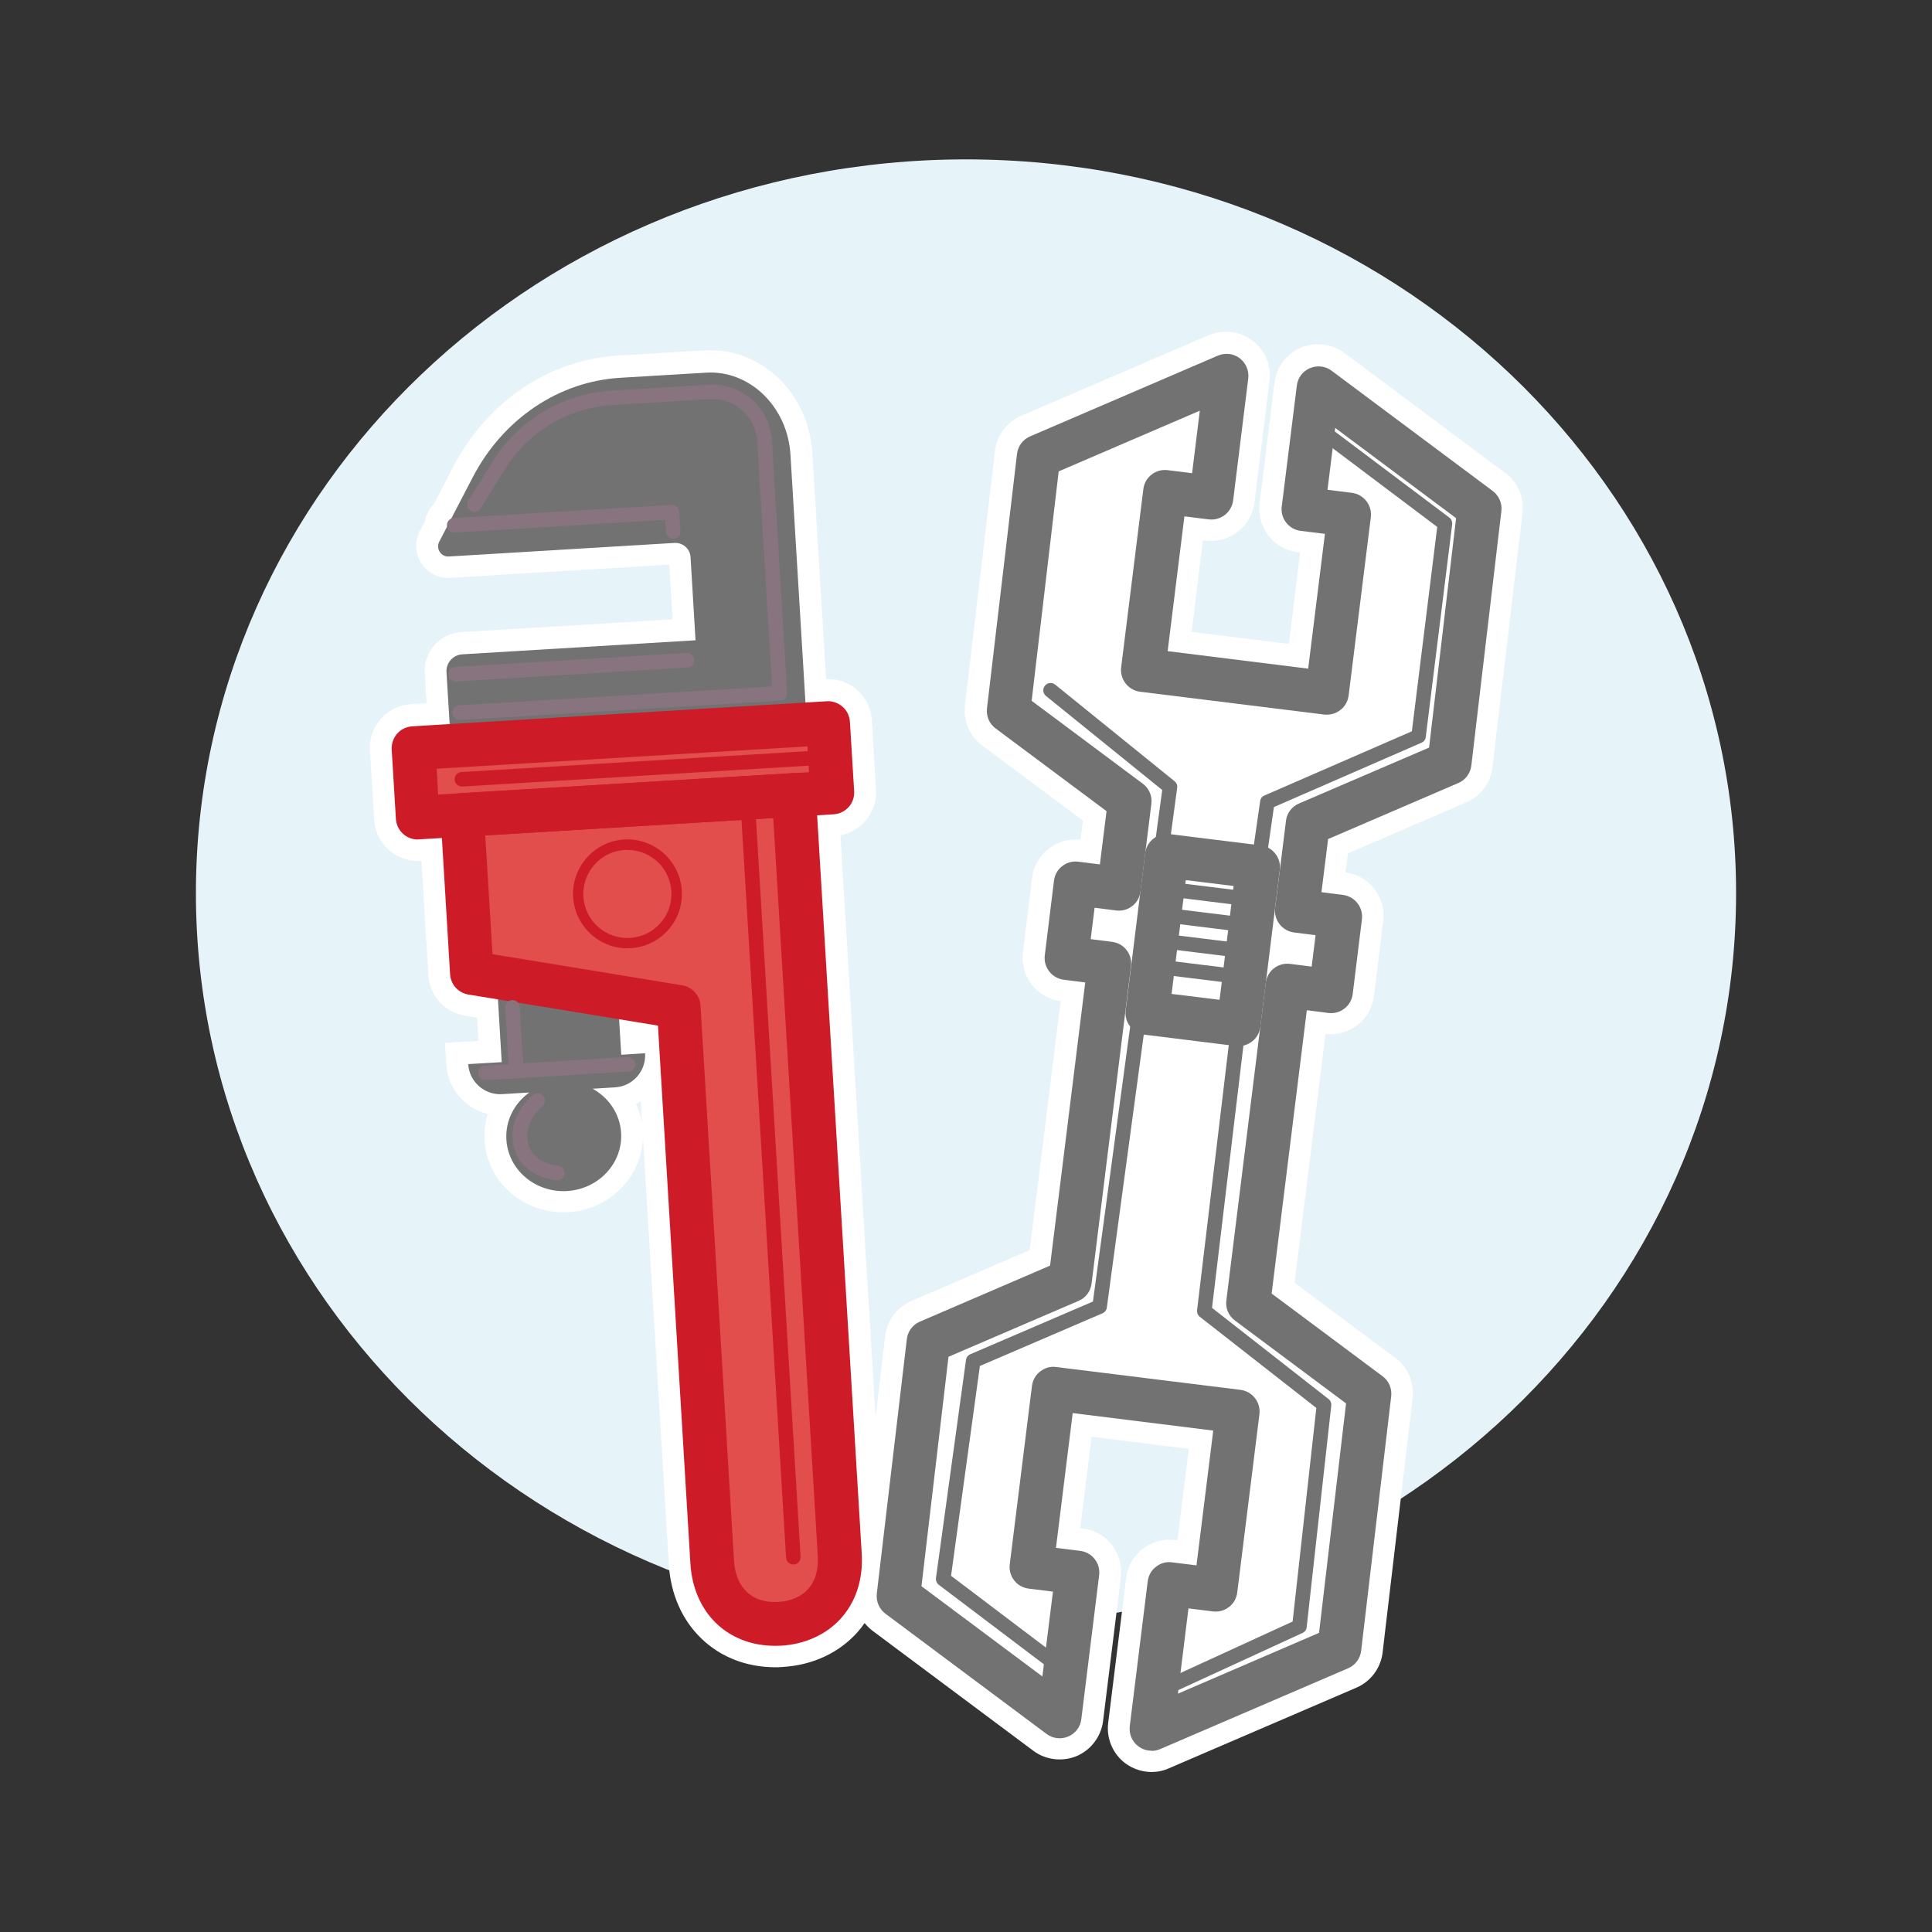
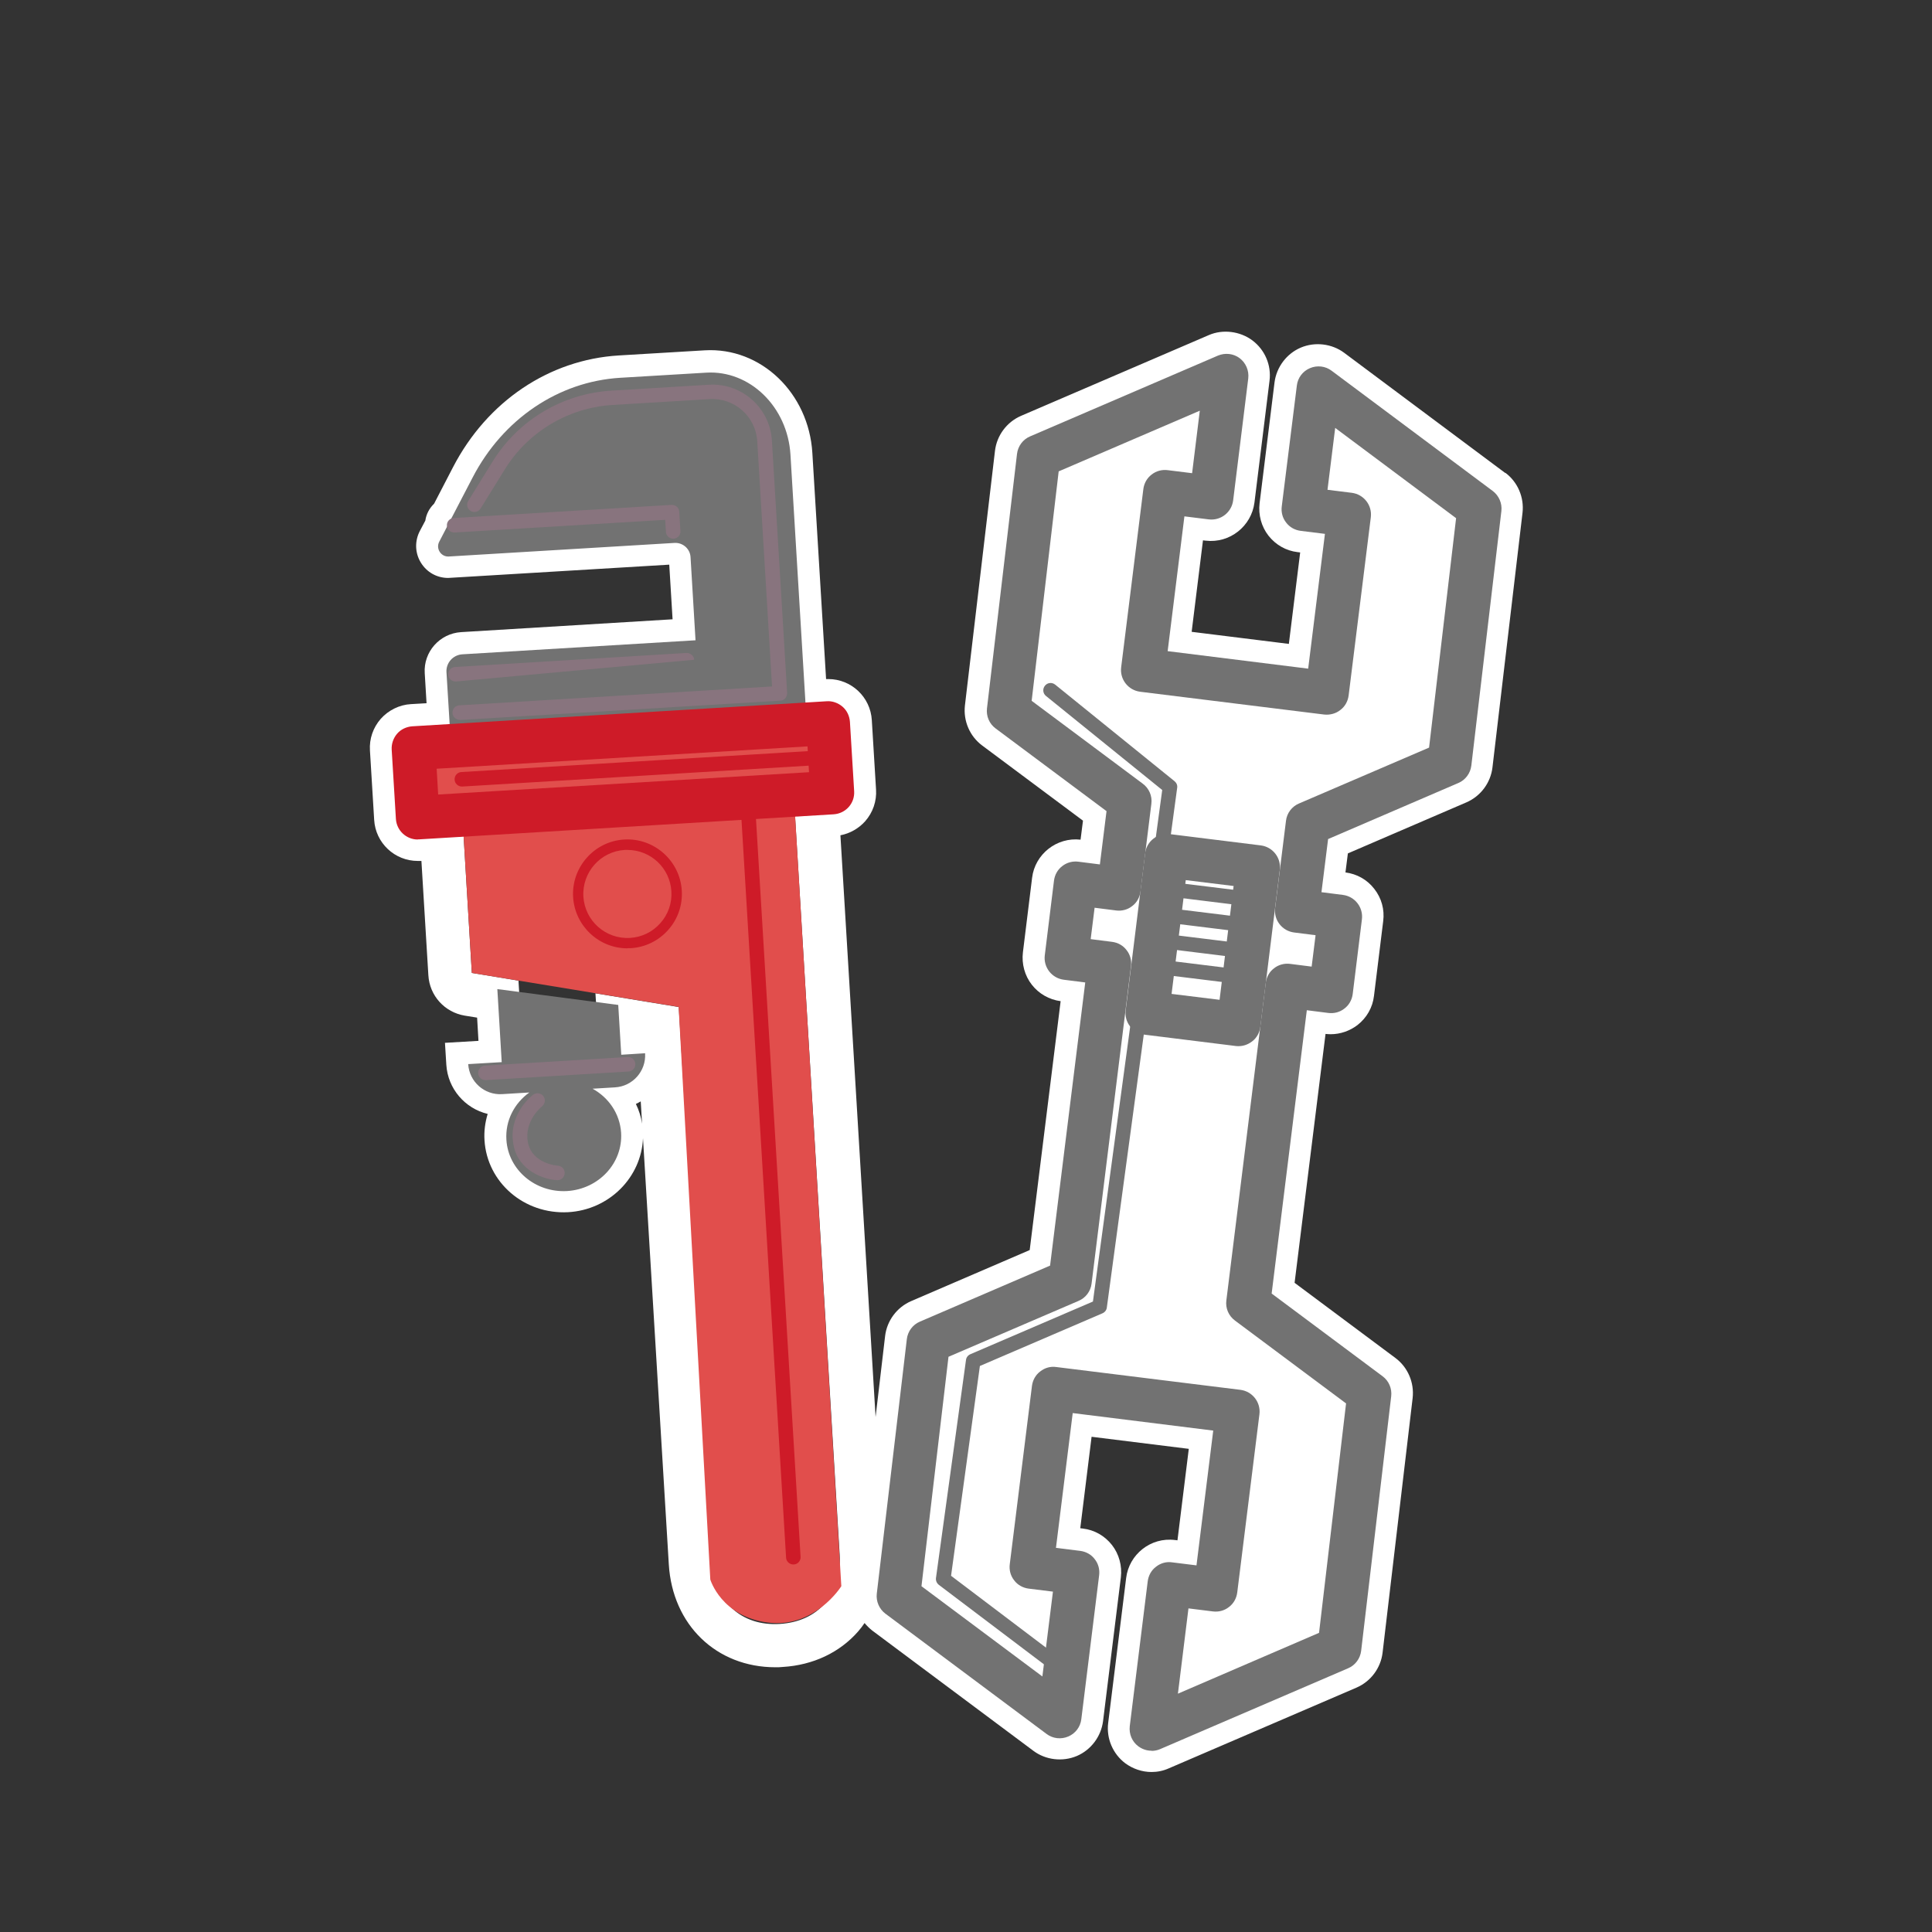
<svg xmlns="http://www.w3.org/2000/svg" width="128" height="128" viewBox="0 0 128 128" fill="none">
  <rect x="0" y="0" width="128" height="128" fill="#333333" stroke="none" />
-   <path d="M64 107.78C92.178 107.78 115.02 86.017 115.02 59.17C115.02 32.324 92.178 10.56 64 10.56C35.822 10.56 12.98 32.324 12.98 59.17C12.98 86.017 35.822 107.78 64 107.78Z" fill="#E6F3F9" />
  <path d="M99.73 31.34L89.05 23.37C88.24 22.77 87.13 22.63 86.18 23.03C85.24 23.43 84.57 24.32 84.44 25.34L83.45 33.35C83.36 34.11 83.57 34.89 84.04 35.49C84.52 36.1 85.2 36.49 85.97 36.58L86.14 36.6L85.39 42.66L78.95 41.86L79.7 35.8L79.88 35.82C81.48 36.01 82.91 34.86 83.11 33.3L84.11 25.22C84.24 24.19 83.8 23.17 82.97 22.55C82.15 21.94 81.01 21.8 80.09 22.2L67.65 27.55C66.7 27.96 66.04 28.85 65.92 29.87L63.93 46.73C63.81 47.76 64.25 48.78 65.07 49.39L71.75 54.37L71.59 55.63C70.01 55.45 68.57 56.59 68.38 58.15L67.77 63.1C67.68 63.86 67.89 64.64 68.36 65.24C68.83 65.84 69.51 66.23 70.27 66.33L68.22 82.82L60.37 86.2C59.42 86.61 58.76 87.5 58.64 88.52L58.01 93.88L55.68 55.34C56.31 55.22 56.89 54.89 57.32 54.41C57.83 53.83 58.09 53.08 58.04 52.31L57.76 47.71C57.67 46.18 56.4 44.99 54.88 44.99C54.83 44.99 54.78 44.99 54.73 44.99L53.82 30C53.58 26.05 50.42 22.99 46.69 23.21L40.99 23.55C36.38 23.83 32.28 26.59 30.02 30.94L28.76 33.37C28.45 33.67 28.24 34.06 28.18 34.49L27.81 35.19C27.47 35.85 27.49 36.63 27.88 37.27C28.27 37.91 28.94 38.29 29.69 38.29L44.34 37.41L44.56 41.03L30.55 41.88C29.13 41.97 28.05 43.19 28.14 44.6L28.26 46.59L27.23 46.65C26.47 46.69 25.74 47.05 25.23 47.62C24.72 48.2 24.46 48.95 24.51 49.72L24.79 54.32C24.88 55.85 26.15 57.04 27.68 57.04H27.92L28.38 64.61C28.46 65.97 29.46 67.07 30.8 67.29L31.61 67.42L31.7 68.96L29.48 69.09L29.57 70.54C29.67 72.14 30.81 73.44 32.31 73.8C32.14 74.36 32.06 74.95 32.1 75.55C32.27 78.33 34.72 80.47 37.65 80.31C40.37 80.15 42.49 78 42.6 75.41L44.31 103.64C44.55 107.65 47.46 110.46 51.37 110.46C51.53 110.46 51.7 110.46 51.86 110.44C53.87 110.32 55.64 109.48 56.86 108.08C57.01 107.91 57.15 107.72 57.28 107.53C57.43 107.71 57.6 107.88 57.79 108.03L68.47 116C69.27 116.6 70.39 116.74 71.34 116.34C72.28 115.94 72.95 115.05 73.08 114.03L74.26 104.5C74.35 103.74 74.14 102.96 73.67 102.36C73.19 101.75 72.51 101.36 71.74 101.27L71.57 101.25L72.32 95.19L78.76 95.99L78.01 102.05L77.84 102.03C76.24 101.83 74.8 102.98 74.61 104.55L73.42 114.15C73.29 115.18 73.73 116.2 74.55 116.82C75.05 117.19 75.67 117.4 76.29 117.4C76.69 117.4 77.07 117.32 77.43 117.16L89.87 111.81C90.82 111.4 91.48 110.51 91.6 109.49L93.59 92.63C93.71 91.6 93.27 90.58 92.45 89.97L85.77 84.99L87.82 68.5C87.93 68.51 88.05 68.52 88.16 68.52C88.8 68.52 89.43 68.3 89.94 67.91C90.55 67.43 90.94 66.75 91.03 65.98L91.64 61.03C91.74 60.26 91.53 59.5 91.05 58.89C90.58 58.28 89.9 57.9 89.14 57.8L89.3 56.54L97.15 53.16C98.1 52.75 98.76 51.86 98.88 50.84L100.87 33.98C100.99 32.95 100.55 31.93 99.73 31.32V31.34ZM37.48 77.44H37.32C36.08 77.44 35.06 76.55 34.99 75.4C34.95 74.68 35.29 73.99 35.91 73.54L37.18 72.62L38.55 73.38C39.22 73.75 39.65 74.4 39.69 75.12C39.76 76.32 38.76 77.37 37.47 77.44H37.48ZM42.13 73.14C42.24 73.09 42.34 73.03 42.45 72.97L42.54 74.45C42.47 73.99 42.33 73.55 42.13 73.14ZM54.66 106.22C53.95 107.04 52.92 107.51 51.67 107.59C49.11 107.75 47.34 106.1 47.19 103.5L44.97 66.72L39.45 65.81L39.74 70.63L34.71 70.93L34.35 64.97L31.26 64.46L30.63 53.99L27.67 54.17L27.39 49.57L31.32 49.33L31.04 44.77L47.62 43.77L47.2 36.81C47.12 35.52 46.05 34.51 44.75 34.51L31.01 35.34L32.58 32.31C34.36 28.88 37.57 26.7 41.15 26.48L46.85 26.14C49.01 26.03 50.77 27.85 50.91 30.21L51.99 48.09L54.84 47.92L55.12 52.52L52.59 52.67L55.63 102.99C55.71 104.28 55.37 105.39 54.65 106.22H54.66Z" fill="white" />
  <path d="M30.63 53.99L52.61 52.92L55.74 105.09C55.74 105.09 53.99 107.89 50.89 107.5C47.79 107.11 47.06 104.65 47.06 104.65L44.96 66.71L31.26 64.46L30.63 53.99Z" fill="#E14E4C" />
  <path d="M54.787 47.666L27.008 49.346L27.274 53.747L55.053 52.068L54.787 47.666Z" fill="#E14E4C" />
  <path d="M42.74 69.78L41.16 69.88L40.96 66.58L32.95 65.53L33.24 70.37L31.02 70.5C31.09 71.67 32.1 72.56 33.26 72.49L35.07 72.38C34.08 73.09 33.47 74.24 33.55 75.51C33.67 77.51 35.47 79.03 37.57 78.91C39.67 78.78 41.27 77.06 41.15 75.05C41.07 73.79 40.33 72.72 39.26 72.13L40.75 72.04C41.92 71.97 42.81 70.96 42.74 69.8V69.78Z" fill="#727272" />
  <path d="M46.78 24.69L41.08 25.03C37 25.28 33.32 27.76 31.31 31.64L29.1 35.89C28.86 36.35 29.22 36.9 29.73 36.87L44.69 35.97C45.24 35.94 45.72 36.36 45.75 36.91L46.08 42.42L30.63 43.35C30.01 43.39 29.54 43.92 29.58 44.54L29.84 48.78L53.41 47.36L53.39 46.98L52.37 30.12C52.18 26.95 49.67 24.51 46.78 24.69Z" fill="#727272" />
-   <path d="M51.36 109.04C48.2 109.04 45.94 106.85 45.74 103.58L43.59 67.95L31.03 65.89C30.36 65.78 29.86 65.22 29.82 64.55L29.19 54.08C29.14 53.28 29.75 52.6 30.55 52.55L52.52 51.22C53.31 51.17 54 51.78 54.05 52.58L57.09 102.9C57.2 104.64 56.7 106.15 55.67 107.27C54.71 108.31 53.33 108.93 51.77 109.03C51.63 109.03 51.5 109.04 51.37 109.04H51.36ZM32.64 63.22L45.2 65.28C45.87 65.39 46.37 65.95 46.41 66.62L48.63 103.4C48.74 105.22 49.86 106.24 51.58 106.13C52.4 106.08 53.07 105.79 53.52 105.3C54.01 104.77 54.24 104 54.18 103.07L51.23 54.2L32.15 55.35L32.63 63.22H32.64Z" fill="#CE1B28" />
  <path d="M27.68 55.62C26.92 55.62 26.28 55.03 26.23 54.26L25.95 49.66C25.93 49.28 26.06 48.9 26.31 48.61C26.56 48.32 26.92 48.15 27.31 48.12L54.77 46.46C55.14 46.43 55.53 46.57 55.82 46.82C56.11 47.07 56.28 47.43 56.31 47.82L56.59 52.42C56.64 53.22 56.03 53.9 55.23 53.95L27.77 55.61C27.77 55.61 27.71 55.61 27.68 55.61V55.62ZM28.93 50.93L29.03 52.64L53.6 51.16L53.5 49.45L28.93 50.93Z" fill="#CE1B28" />
  <path d="M41.57 62.83C39.67 62.83 38.09 61.34 37.97 59.44C37.85 57.46 39.37 55.74 41.35 55.62C43.34 55.5 45.05 57.03 45.17 59C45.23 59.96 44.91 60.89 44.27 61.61C43.63 62.33 42.75 62.76 41.79 62.82C41.72 62.82 41.64 62.82 41.57 62.82V62.83ZM41.57 56.31C41.51 56.31 41.45 56.31 41.39 56.31C39.78 56.41 38.56 57.79 38.65 59.4C38.75 61 40.11 62.23 41.74 62.14C42.52 62.09 43.23 61.75 43.75 61.16C44.27 60.58 44.53 59.83 44.48 59.05C44.39 57.51 43.11 56.31 41.57 56.31Z" fill="#CE1B28" />
  <path d="M52.56 103.65C52.31 103.65 52.09 103.45 52.08 103.2L49.07 53.39C49.05 53.12 49.26 52.89 49.52 52.88C49.78 52.87 50.02 53.07 50.03 53.33L53.04 103.14C53.06 103.41 52.85 103.64 52.59 103.65H52.56Z" fill="#CE1B28" />
  <path d="M30.6 52.11C30.35 52.11 30.13 51.91 30.12 51.66C30.1 51.39 30.31 51.16 30.57 51.15L54.13 49.73C54.39 49.71 54.63 49.92 54.64 50.18C54.66 50.45 54.45 50.68 54.19 50.69L30.63 52.11C30.63 52.11 30.61 52.11 30.6 52.11Z" fill="#CE1B28" />
  <path d="M44.6 35.69C44.35 35.69 44.13 35.49 44.12 35.24L44.07 34.44L30.12 35.28C29.85 35.29 29.62 35.09 29.61 34.83C29.59 34.56 29.8 34.33 30.06 34.32L44.49 33.45C44.61 33.45 44.74 33.49 44.84 33.57C44.94 33.65 44.99 33.77 45 33.9L45.08 35.18C45.1 35.45 44.89 35.68 44.63 35.69C44.63 35.69 44.61 35.69 44.6 35.69Z" fill="#88747E" />
-   <path d="M30.18 45.15C29.93 45.15 29.71 44.95 29.7 44.7C29.68 44.43 29.89 44.2 30.15 44.19L45.48 43.26C45.73 43.25 45.98 43.45 45.99 43.71C46.01 43.98 45.8 44.21 45.54 44.22L30.21 45.15C30.21 45.15 30.19 45.15 30.18 45.15Z" fill="#88747E" />
+   <path d="M30.18 45.15C29.93 45.15 29.71 44.95 29.7 44.7C29.68 44.43 29.89 44.2 30.15 44.19L45.48 43.26C45.73 43.25 45.98 43.45 45.99 43.71L30.21 45.15C30.21 45.15 30.19 45.15 30.18 45.15Z" fill="#88747E" />
  <path d="M30.46 47.69C30.21 47.69 29.99 47.49 29.98 47.24C29.96 46.97 30.17 46.74 30.43 46.73L51.15 45.48L50.17 29.23C50.07 27.59 48.66 26.35 47.03 26.44L40.58 26.83C37.66 27.01 34.99 28.6 33.45 31.09L31.84 33.69C31.7 33.92 31.4 33.99 31.18 33.85C30.95 33.71 30.88 33.41 31.02 33.19L32.63 30.59C34.33 27.83 37.28 26.07 40.52 25.88L46.97 25.49C49.14 25.36 51.01 27.02 51.14 29.18L52.15 45.91C52.15 46.04 52.11 46.16 52.03 46.26C51.95 46.36 51.83 46.41 51.7 46.42L30.5 47.7C30.5 47.7 30.48 47.7 30.47 47.7L30.46 47.69Z" fill="#88747E" />
-   <path d="M34.2 71.31C33.95 71.31 33.73 71.11 33.72 70.86L33.47 66.77C33.45 66.5 33.66 66.28 33.92 66.26C34.18 66.24 34.42 66.45 34.43 66.71L34.68 70.8C34.7 71.07 34.49 71.29 34.23 71.31C34.23 71.31 34.21 71.31 34.2 71.31Z" fill="#88747E" />
  <path d="M32.16 71.56C31.91 71.56 31.69 71.36 31.68 71.11C31.66 70.84 31.87 70.61 32.13 70.6L41.58 70.03C41.84 70.01 42.08 70.22 42.09 70.48C42.11 70.75 41.9 70.98 41.64 70.99L32.19 71.56C32.19 71.56 32.17 71.56 32.16 71.56Z" fill="#88747E" />
  <path d="M36.92 78.19C36.92 78.19 36.9 78.19 36.89 78.19C36.05 78.14 34.37 77.59 34.03 75.9C33.61 73.85 35.25 72.58 35.32 72.53C35.53 72.37 35.84 72.41 36 72.62C36.16 72.83 36.12 73.13 35.91 73.3C35.91 73.3 34.69 74.26 34.98 75.71C35.27 77.11 36.94 77.23 36.96 77.23C37.23 77.25 37.43 77.48 37.41 77.74C37.39 78 37.18 78.19 36.93 78.19H36.92Z" fill="#88747E" />
  <path d="M76.29 115.99C75.98 115.99 75.68 115.89 75.42 115.7C75 115.39 74.79 114.88 74.85 114.36L76.04 104.76C76.09 104.38 76.28 104.03 76.59 103.8C76.89 103.56 77.28 103.45 77.66 103.51L79.27 103.71L80.38 94.78L71.07 93.62L69.96 102.55L71.57 102.75C71.95 102.8 72.3 102.99 72.53 103.3C72.77 103.6 72.87 103.99 72.82 104.37L71.64 113.9C71.58 114.41 71.25 114.85 70.77 115.05C70.3 115.25 69.75 115.19 69.34 114.88L58.66 106.91C58.25 106.6 58.03 106.09 58.09 105.58L60.08 88.72C60.14 88.21 60.47 87.76 60.95 87.56L69.57 83.85L71.9 65.09L70.48 64.91C69.69 64.81 69.12 64.09 69.22 63.29L69.83 58.34C69.88 57.96 70.07 57.61 70.38 57.38C70.68 57.14 71.07 57.04 71.45 57.09L72.87 57.27L73.31 53.74L65.96 48.26C65.54 47.95 65.33 47.44 65.39 46.93L67.38 30.07C67.44 29.56 67.77 29.11 68.25 28.91L80.69 23.56C81.17 23.36 81.72 23.42 82.13 23.73C82.54 24.04 82.76 24.55 82.7 25.07L81.7 33.15C81.6 33.94 80.88 34.51 80.08 34.41L78.47 34.21L77.36 43.14L86.67 44.3L87.78 35.37L86.17 35.17C85.79 35.12 85.44 34.93 85.21 34.62C84.97 34.32 84.87 33.93 84.92 33.55L85.92 25.54C85.98 25.03 86.31 24.59 86.79 24.39C87.26 24.19 87.81 24.25 88.22 24.56L98.9 32.53C99.31 32.84 99.53 33.35 99.47 33.86L97.48 50.72C97.42 51.23 97.09 51.68 96.61 51.88L87.99 55.59L87.55 59.11L88.97 59.29C89.76 59.39 90.33 60.11 90.23 60.91L89.62 65.86C89.57 66.24 89.38 66.59 89.07 66.82C88.77 67.06 88.38 67.16 88 67.11L86.58 66.93L84.25 85.7L91.6 91.18C92.02 91.49 92.23 92 92.17 92.51L90.18 109.37C90.12 109.88 89.79 110.33 89.31 110.53L76.87 115.88C76.69 115.96 76.49 116 76.3 116L76.29 115.99ZM78.74 106.55L78.04 112.21L87.39 108.18L89.18 92.98L81.82 87.49C81.4 87.18 81.18 86.67 81.25 86.15L83.86 65.11C83.91 64.73 84.1 64.38 84.41 64.15C84.71 63.91 85.1 63.81 85.48 63.86L86.9 64.04L87.16 61.96L85.74 61.78C84.95 61.68 84.38 60.96 84.48 60.16L85.2 54.38C85.26 53.87 85.59 53.43 86.07 53.23L94.68 49.53L96.47 34.33L88.46 28.35L87.95 32.45L89.56 32.65C90.35 32.75 90.92 33.47 90.82 34.27L89.35 46.08C89.3 46.46 89.11 46.81 88.8 47.04C88.5 47.28 88.11 47.38 87.73 47.34L75.54 45.83C74.75 45.73 74.18 45.01 74.28 44.21L75.75 32.4C75.8 32.02 75.99 31.67 76.3 31.44C76.6 31.2 76.99 31.1 77.37 31.15L78.98 31.35L79.49 27.21L70.14 31.23L68.35 46.43L75.71 51.92C76.13 52.23 76.35 52.74 76.28 53.26L75.56 59.07C75.51 59.45 75.32 59.8 75.01 60.03C74.71 60.27 74.32 60.37 73.94 60.32L72.52 60.14L72.26 62.22L73.68 62.4C74.06 62.45 74.41 62.64 74.64 62.95C74.88 63.25 74.98 63.64 74.93 64.02L72.32 85.04C72.26 85.55 71.93 85.99 71.45 86.19L62.84 89.89L61.05 105.09L69.06 111.07L69.76 105.45L68.15 105.25C67.77 105.2 67.42 105.01 67.19 104.7C66.95 104.4 66.85 104.01 66.9 103.63L68.37 91.82C68.42 91.44 68.61 91.09 68.92 90.86C69.22 90.62 69.61 90.51 69.99 90.57L82.18 92.08C82.97 92.18 83.54 92.9 83.44 93.7L81.97 105.51C81.92 105.89 81.73 106.24 81.42 106.47C81.12 106.71 80.73 106.81 80.35 106.76L78.74 106.56V106.55Z" fill="#727272" />
  <path d="M82.05 69.31C81.99 69.31 81.93 69.31 81.87 69.3L75.83 68.55C75.45 68.5 75.1 68.31 74.87 68C74.63 67.7 74.53 67.31 74.58 66.93L75.87 56.52C75.97 55.73 76.7 55.17 77.49 55.26L83.53 56.01C84.32 56.11 84.89 56.83 84.79 57.63L83.5 68.04C83.45 68.42 83.26 68.77 82.95 69C82.69 69.2 82.38 69.31 82.06 69.31H82.05ZM77.63 65.85L80.8 66.24L81.73 58.7L78.56 58.31L77.62 65.85H77.63Z" fill="#727272" />
-   <path d="M83.35 57.93C83.35 57.93 83.3 57.93 83.28 57.93C83.02 57.89 82.83 57.65 82.87 57.38L83.49 53.07C83.51 52.9 83.62 52.76 83.78 52.7L93.54 48.45L95.22 34.91L87.13 28.82C86.92 28.66 86.87 28.36 87.03 28.14C87.19 27.93 87.49 27.88 87.71 28.04L96.02 34.29C96.16 34.39 96.23 34.56 96.21 34.74L94.46 48.83C94.44 49 94.33 49.15 94.17 49.21L84.4 53.47L83.82 57.51C83.79 57.75 83.58 57.92 83.34 57.92L83.35 57.93Z" fill="#727272" />
-   <path d="M77.47 112.19C77.29 112.19 77.11 112.09 77.03 111.91C76.92 111.67 77.03 111.38 77.27 111.27L85.64 107.43L87.21 93.28L79.49 87.24C79.36 87.14 79.29 86.97 79.31 86.8L81.58 67.81C81.61 67.54 81.86 67.36 82.12 67.39C82.38 67.42 82.57 67.66 82.54 67.93L80.3 86.65L88.02 92.69C88.15 92.79 88.22 92.96 88.2 93.12L86.57 107.81C86.55 107.98 86.45 108.12 86.29 108.19L77.68 112.15C77.62 112.18 77.55 112.19 77.48 112.19H77.47Z" fill="#727272" />
  <path d="M70.45 111.12C70.35 111.12 70.25 111.09 70.16 111.02L62.2 105C62.06 104.89 61.99 104.72 62.01 104.55L64 90.1C64.02 89.93 64.13 89.79 64.29 89.72L72.41 86.23L77 52.34L69.3 46.11C69.09 45.94 69.06 45.64 69.23 45.43C69.4 45.22 69.7 45.19 69.91 45.36L77.82 51.76C77.95 51.87 78.02 52.03 77.99 52.2L73.33 86.63C73.31 86.8 73.2 86.94 73.04 87.01L64.92 90.5L63.01 104.4L70.74 110.25C70.95 110.41 70.99 110.71 70.83 110.93C70.74 111.06 70.59 111.12 70.45 111.12Z" fill="#727272" />
  <path d="M82.4 60C82.4 60 82.36 60 82.34 60L77.39 59.39C77.13 59.36 76.94 59.12 76.97 58.85C77 58.58 77.25 58.4 77.51 58.43L82.46 59.04C82.72 59.07 82.91 59.31 82.88 59.58C82.85 59.82 82.64 60 82.4 60Z" fill="#727272" />
  <path d="M82.19 61.72C82.19 61.72 82.15 61.72 82.13 61.72L77.18 61.11C76.92 61.08 76.73 60.84 76.76 60.57C76.79 60.3 77.04 60.12 77.3 60.15L82.25 60.76C82.51 60.79 82.7 61.03 82.67 61.3C82.64 61.54 82.43 61.72 82.19 61.72Z" fill="#727272" />
  <path d="M81.98 63.43C81.98 63.43 81.94 63.43 81.92 63.43L76.97 62.82C76.71 62.79 76.52 62.55 76.55 62.28C76.58 62.01 76.83 61.83 77.09 61.86L82.04 62.47C82.3 62.5 82.49 62.74 82.46 63.01C82.43 63.25 82.22 63.43 81.98 63.43Z" fill="#727272" />
  <path d="M81.77 65.15C81.77 65.15 81.73 65.15 81.71 65.15L76.76 64.54C76.5 64.51 76.31 64.27 76.34 64C76.37 63.73 76.62 63.55 76.88 63.58L81.83 64.19C82.09 64.22 82.28 64.46 82.25 64.73C82.22 64.97 82.01 65.15 81.77 65.15Z" fill="#727272" />
</svg>